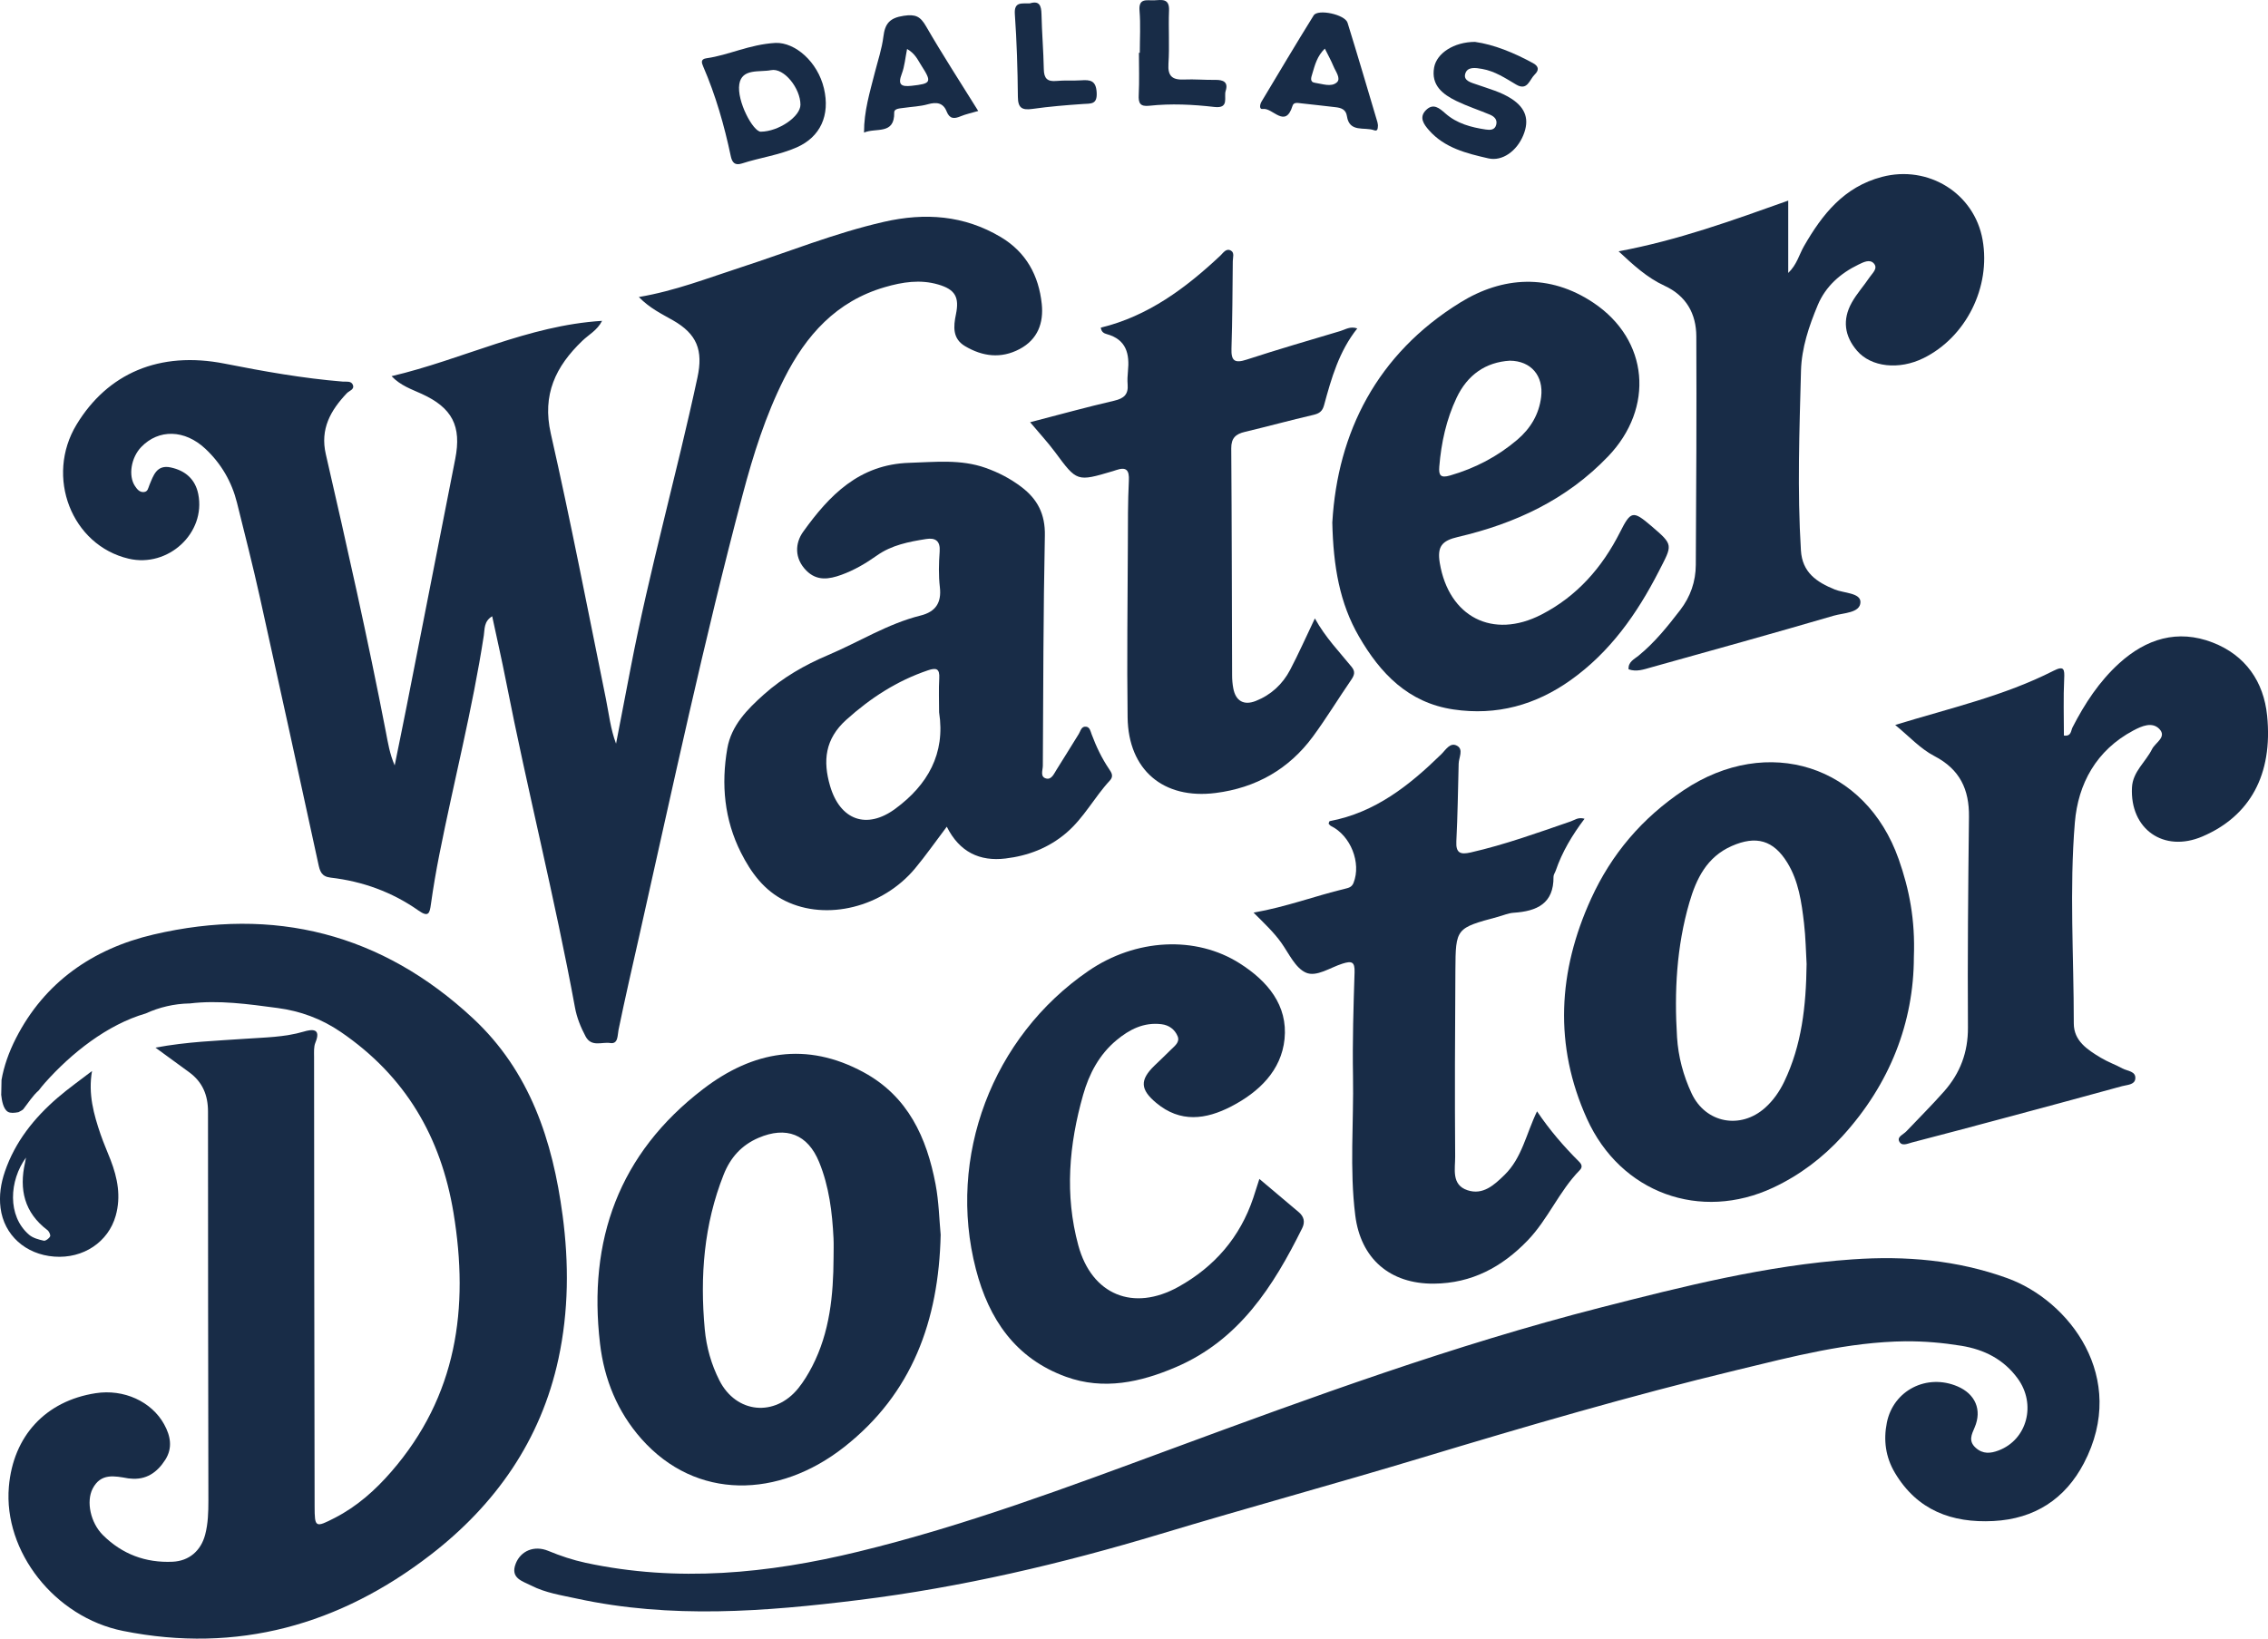
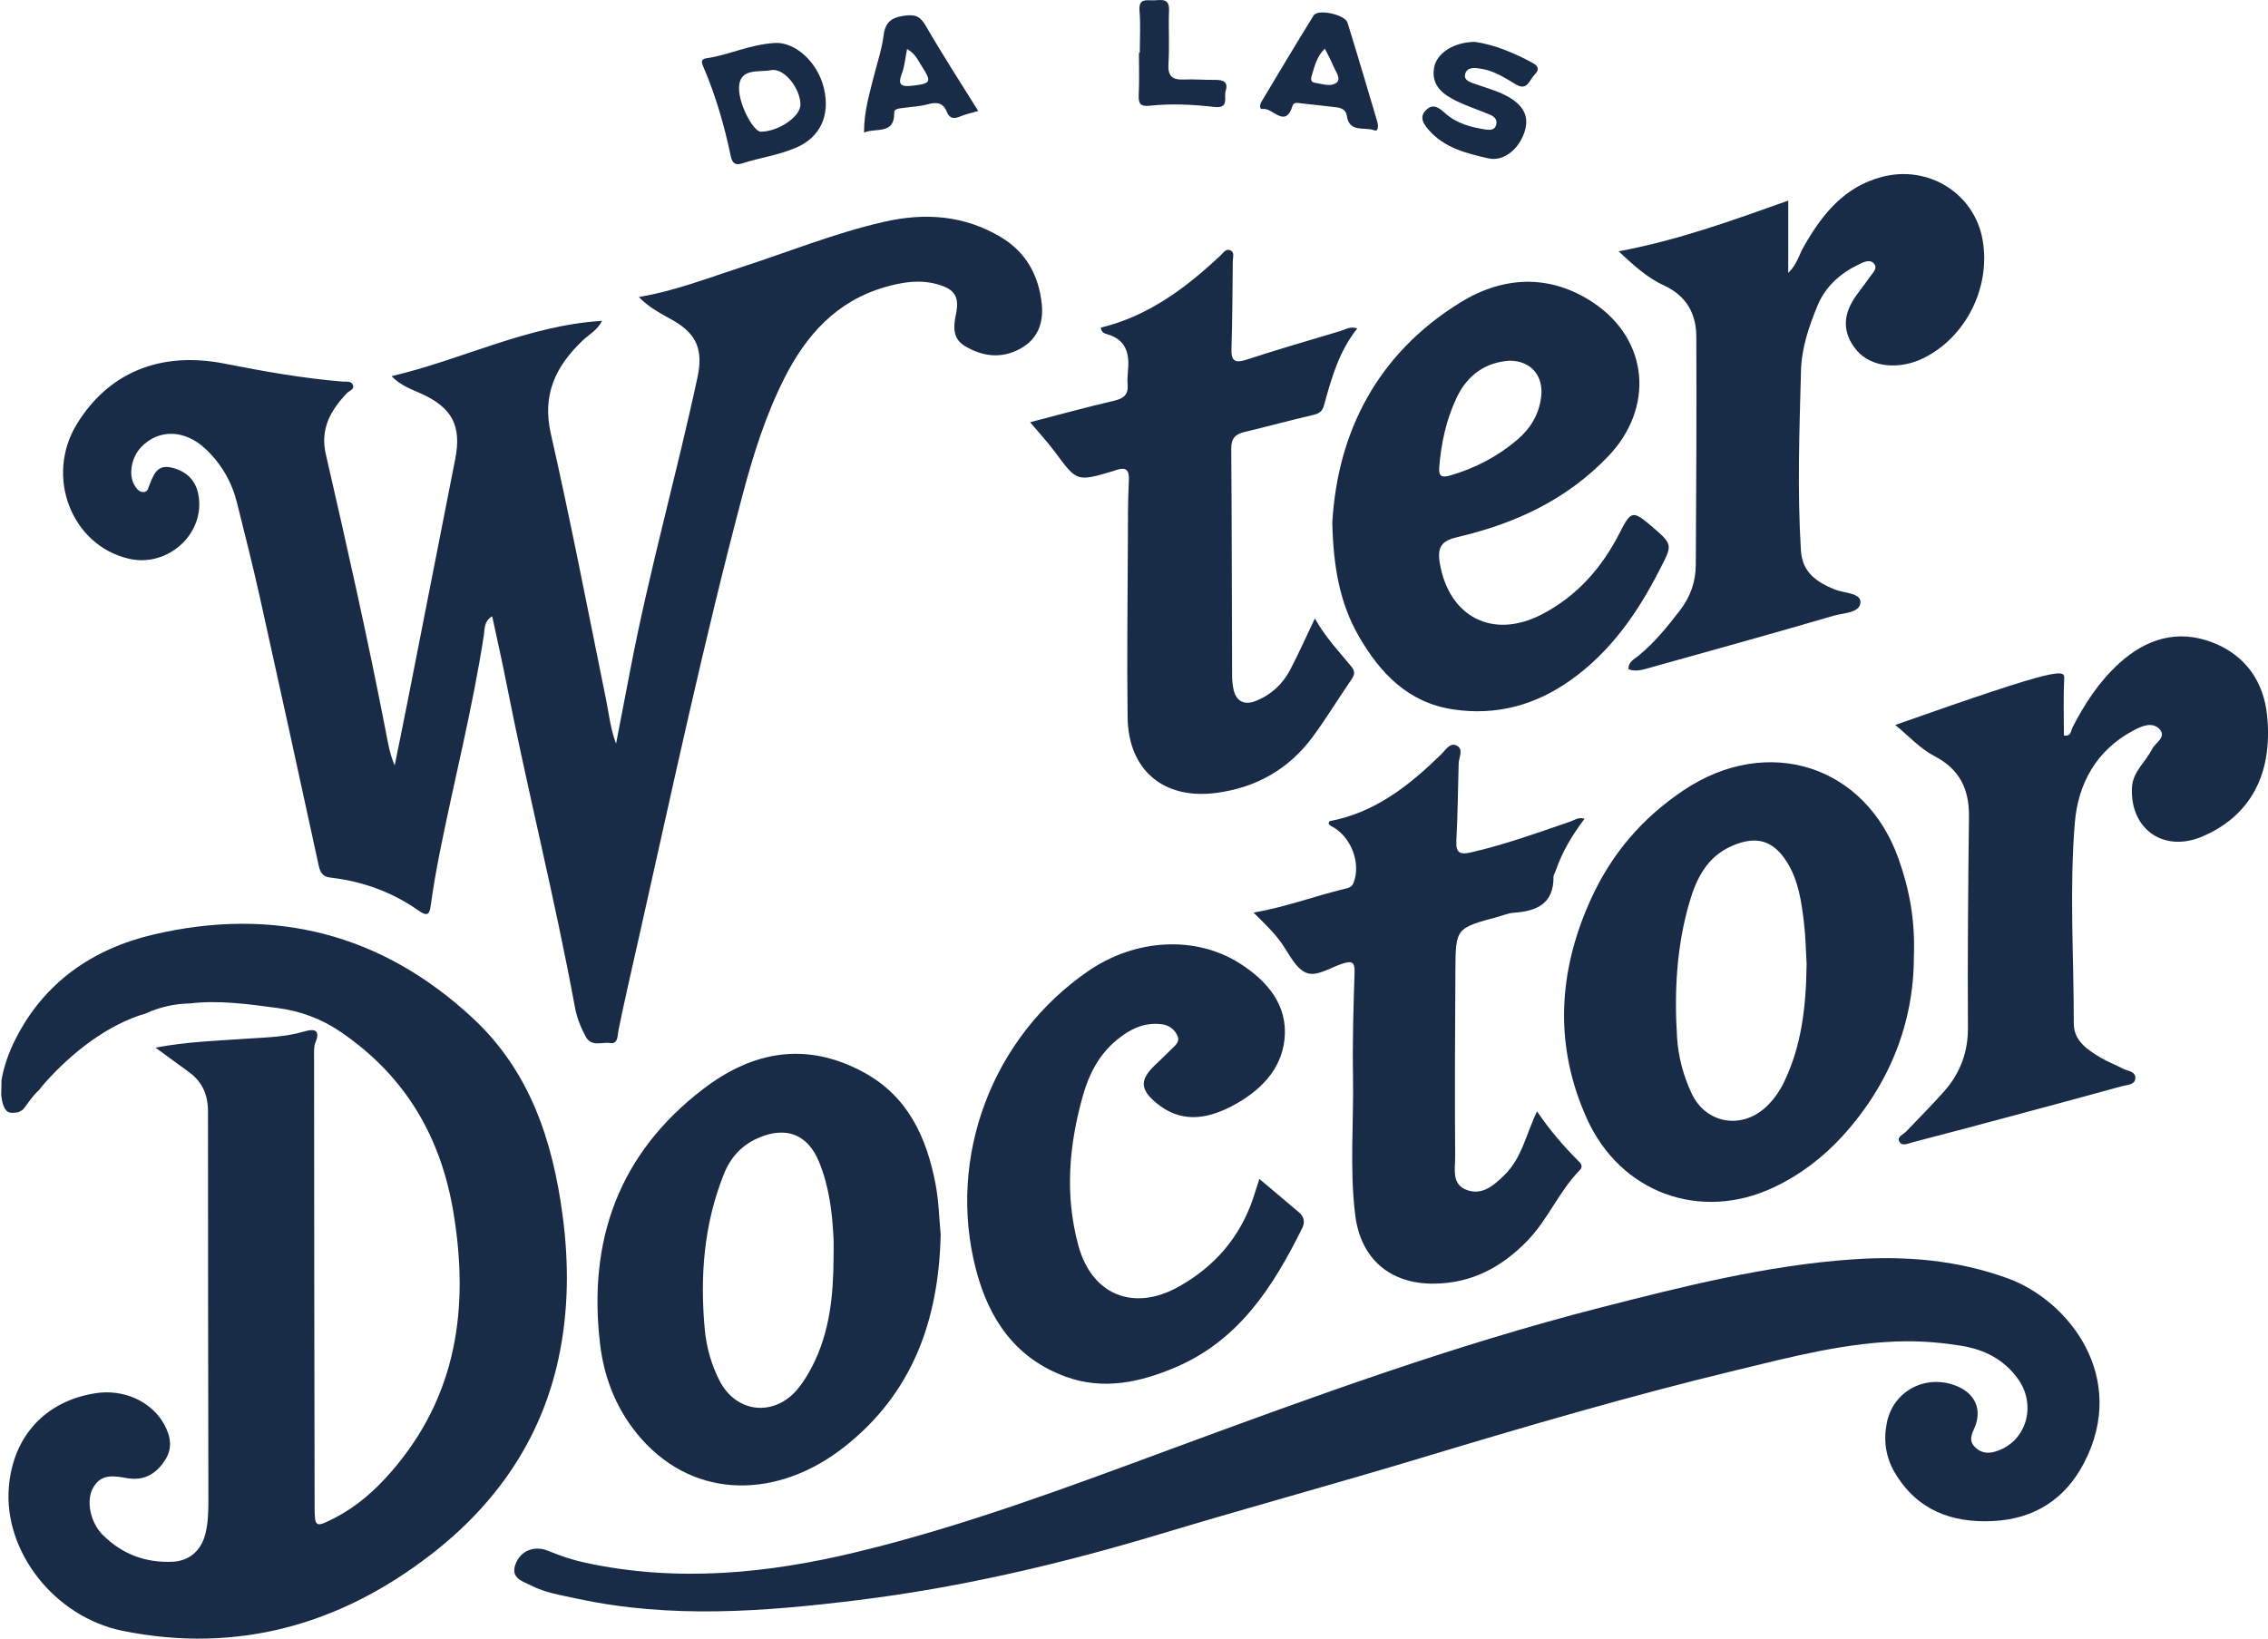
<svg xmlns="http://www.w3.org/2000/svg" width="274" height="198" viewBox="0 0 274 198" fill="none">
  <path d="M47.307 45.454C55.9 43.435 63.748 39.324 72.737 38.769C72.161 39.911 71.134 40.431 70.358 41.176C67.13 44.271 65.475 47.678 66.543 52.392C68.957 63.028 71.025 73.741 73.197 84.43C73.563 86.23 73.749 88.065 74.427 89.862C75.012 86.823 75.602 83.784 76.183 80.743C78.449 68.934 81.739 57.359 84.262 45.606C84.968 42.322 84.203 40.358 81.294 38.701C79.942 37.93 78.517 37.258 77.177 35.89C81.58 35.145 85.49 33.608 89.479 32.313C95.239 30.446 100.86 28.158 106.794 26.805C111.764 25.671 116.485 26.007 120.92 28.655C123.986 30.487 125.496 33.31 125.856 36.723C126.098 39.011 125.381 41.016 123.174 42.182C120.923 43.371 118.698 43.079 116.585 41.825C115.054 40.916 115.183 39.452 115.487 37.985C115.918 35.908 115.402 34.975 113.336 34.374C111.167 33.742 109.028 34.078 106.907 34.695C101.02 36.401 97.367 40.522 94.74 45.738C92.492 50.203 90.999 54.951 89.727 59.747C85.053 77.367 81.255 95.193 77.257 112.971C76.398 116.79 75.513 120.61 74.725 124.446C74.59 125.113 74.696 126.191 73.713 126.033C72.731 125.872 71.456 126.568 70.742 125.227C70.152 124.116 69.689 122.968 69.464 121.743C67.03 108.506 63.71 95.456 61.119 82.25C60.618 79.693 60.036 77.151 59.461 74.466C58.443 75.079 58.567 76.026 58.452 76.774C57.083 85.693 54.825 94.43 53.076 103.269C52.683 105.254 52.341 107.252 52.06 109.257C51.91 110.338 51.783 110.888 50.559 110.025C47.384 107.79 43.81 106.493 39.948 106.048C38.803 105.917 38.64 105.233 38.449 104.345C36.117 93.623 33.783 82.899 31.399 72.189C30.549 68.364 29.581 64.562 28.634 60.758C28.003 58.224 26.731 56.027 24.816 54.23C22.317 51.886 19.171 51.822 17.061 54.016C15.834 55.29 15.48 57.485 16.3 58.721C16.56 59.11 16.849 59.498 17.38 59.455C17.876 59.416 17.899 58.964 18.053 58.604C18.534 57.462 18.917 56.117 20.626 56.483C22.385 56.86 23.588 57.897 23.951 59.697C24.896 64.396 20.325 68.63 15.545 67.508C8.643 65.889 5.427 57.596 9.254 51.293C12.986 45.148 19.221 42.374 27.15 43.941C31.883 44.876 36.599 45.717 41.399 46.109C41.83 46.144 42.432 45.995 42.63 46.506C42.851 47.076 42.19 47.208 41.898 47.517C39.936 49.592 38.661 51.839 39.36 54.873C41.919 66.015 44.436 77.169 46.608 88.393C46.867 89.731 47.074 91.081 47.682 92.487C48.169 90.076 48.67 87.665 49.145 85.251C51.102 75.319 53.046 65.384 54.999 55.451C55.782 51.477 54.628 49.274 50.948 47.593C49.724 47.032 48.399 46.603 47.304 45.452L47.307 45.454Z" fill="#182C47" />
  <path d="M230.24 162.072C223.247 162.148 216.534 163.93 209.815 165.552C196.997 168.644 184.347 172.349 171.726 176.157C161.254 179.315 150.693 182.194 140.221 185.35C128.267 188.953 116.157 191.799 103.755 193.336C92.398 194.742 81.025 195.627 69.683 193.164C67.818 192.757 65.9 192.474 64.185 191.594C63.147 191.06 61.615 190.724 62.3 188.953C62.902 187.395 64.536 186.697 66.236 187.398C67.706 188.006 69.19 188.503 70.745 188.839C81.84 191.226 92.793 190.145 103.67 187.5C116.573 184.365 128.97 179.713 141.392 175.128C158.507 168.81 175.648 162.533 193.355 158.001C203.373 155.436 213.412 152.899 223.813 152.174C230.219 151.727 236.422 152.253 242.501 154.445C249.951 157.133 257.184 166.435 251.757 176.805C249.491 181.139 245.791 183.535 240.833 183.792C235.799 184.052 231.618 182.492 228.927 177.968C227.794 176.063 227.531 174.023 227.95 171.917C228.729 167.992 232.79 165.941 236.496 167.525C238.638 168.442 239.47 170.362 238.561 172.478C238.184 173.357 237.785 174.132 238.691 174.947C239.565 175.73 240.491 175.631 241.459 175.262C244.902 173.956 246.036 169.684 243.758 166.566C242.076 164.263 239.742 163.071 236.947 162.615C234.725 162.253 232.497 162.06 230.243 162.075L230.24 162.072Z" fill="#182C47" />
-   <path d="M114.384 99.891C113.009 101.712 111.849 103.374 110.557 104.929C106.635 109.642 99.86 111.308 94.865 108.859C92.306 107.603 90.733 105.443 89.512 103.021C87.505 99.035 87.113 94.783 87.865 90.447C88.346 87.659 90.282 85.704 92.303 83.901C94.578 81.873 97.219 80.351 100.011 79.17C103.752 77.589 107.219 75.374 111.215 74.378C113.024 73.928 113.767 72.838 113.546 70.947C113.381 69.53 113.416 68.072 113.522 66.643C113.617 65.348 112.997 64.957 111.887 65.132C109.804 65.462 107.724 65.862 105.953 67.116C104.605 68.072 103.186 68.907 101.631 69.466C100.158 69.995 98.695 70.243 97.408 68.94C95.95 67.464 96.048 65.629 97.03 64.258C100.176 59.872 103.779 56.108 109.875 55.924C112.985 55.831 116.045 55.468 119.061 56.532C120.631 57.087 122.071 57.835 123.393 58.838C125.358 60.325 126.284 62.146 126.231 64.711C126.042 73.983 126.039 83.255 125.986 92.53C125.983 93.065 125.626 93.863 126.376 94.067C127.04 94.249 127.332 93.492 127.636 93.018C128.553 91.586 129.421 90.122 130.33 88.685C130.554 88.328 130.634 87.726 131.227 87.811C131.669 87.872 131.746 88.369 131.879 88.72C132.431 90.195 133.098 91.61 133.986 92.919C134.281 93.354 134.576 93.784 134.083 94.316C132.215 96.329 130.955 98.825 128.819 100.645C126.68 102.469 124.183 103.412 121.472 103.737C118.367 104.111 115.915 102.962 114.384 99.897V99.891ZM113.454 86.069C113.454 84.699 113.395 83.325 113.472 81.961C113.537 80.804 113.139 80.649 112.103 80.999C108.361 82.265 105.177 84.334 102.247 86.969C99.659 89.298 99.4 91.949 100.282 94.967C101.486 99.085 104.691 100.289 108.175 97.717C112.056 94.856 114.239 91.081 113.454 86.066V86.069Z" fill="#182C47" />
  <path d="M231.217 115.653C231.205 123.499 228.354 130.971 222.571 137.304C220.207 139.893 217.425 142.003 214.229 143.502C205.442 147.625 195.787 144.177 191.721 135.182C187.716 126.325 188.218 117.369 192.216 108.608C194.68 103.205 198.38 98.842 203.423 95.473C213.55 88.708 225.386 92.451 229.387 103.83C230.659 107.451 231.391 111.133 231.217 115.653ZM218.26 116.524C218.171 115.051 218.151 113.287 217.944 111.539C217.646 109.014 217.301 106.478 215.929 104.242C214.259 101.519 212.161 100.929 209.216 102.226C206.194 103.556 204.931 106.189 204.096 109.052C202.547 114.374 202.261 119.841 202.606 125.335C202.753 127.678 203.364 129.981 204.368 132.123C206.049 135.714 210.266 136.518 213.243 133.859C214.232 132.976 214.981 131.895 215.551 130.711C217.664 126.311 218.195 121.606 218.257 116.521L218.26 116.524Z" fill="#182C47" />
  <path d="M113.643 149.197C113.407 159.623 110.185 168.396 102.005 174.836C94.065 181.084 84.103 181.315 77.502 173.878C74.593 170.599 72.993 166.663 72.489 162.359C71.025 149.89 74.734 139.408 84.962 131.582C90.961 126.994 97.426 125.826 104.322 129.56C109.707 132.476 111.961 137.468 113.029 143.107C113.428 145.214 113.472 147.385 113.643 149.197ZM100.704 151.967C100.704 151.184 100.737 150.398 100.698 149.618C100.542 146.474 100.164 143.362 98.96 140.419C97.585 137.055 94.977 136.053 91.63 137.494C89.574 138.379 88.237 139.884 87.426 141.933C85.032 147.967 84.555 154.226 85.142 160.614C85.342 162.788 85.933 164.869 86.912 166.8C88.942 170.804 93.619 171.254 96.443 167.747C97.095 166.938 97.644 166.029 98.122 165.105C100.25 160.979 100.68 156.508 100.704 151.97V151.967Z" fill="#182C47" />
  <path d="M160.962 63.078C161.602 52.281 166.317 42.789 176.421 36.551C181.532 33.395 187.182 33.035 192.485 36.571C199.224 41.068 199.885 49.285 194.285 55.141C189.277 60.378 183.054 63.268 176.141 64.881C174.196 65.334 173.609 66.032 173.942 68.034C175.031 74.524 180.319 77.303 186.229 74.258C190.528 72.043 193.559 68.572 195.71 64.32C197.023 61.722 197.277 61.658 199.493 63.554C202.217 65.883 202.057 65.804 200.417 69.007C197.784 74.147 194.547 78.761 189.779 82.163C185.539 85.19 180.817 86.502 175.586 85.725C170.109 84.912 166.736 81.339 164.172 76.9C161.862 72.905 161.071 68.472 160.956 63.078H160.962ZM182.405 43.584C179.493 43.76 177.285 45.288 175.972 48.067C174.73 50.694 174.122 53.484 173.883 56.372C173.795 57.447 174.037 57.786 175.176 57.459C178.197 56.588 180.912 55.171 183.293 53.148C184.898 51.784 185.934 50.069 186.188 47.962C186.495 45.428 184.981 43.602 182.405 43.584Z" fill="#182C47" />
-   <path d="M228.962 87.6C235.605 85.558 242.111 84.097 248.072 81.061C249.385 80.392 249.432 80.877 249.376 82.051C249.267 84.319 249.343 86.598 249.343 88.88C250.252 89.003 250.181 88.287 250.382 87.896C251.855 85.026 253.607 82.344 256.012 80.158C259.273 77.192 263.073 75.994 267.317 77.639C271.288 79.179 273.484 82.373 273.894 86.475C274.608 93.611 271.816 98.614 266.083 101.072C261.4 103.079 257.302 100.183 257.567 95.143C257.668 93.231 259.217 92.08 259.99 90.523C260.382 89.731 261.825 89.056 260.863 88.074C259.999 87.191 258.75 87.726 257.732 88.27C253.25 90.651 251.052 94.713 250.665 99.394C249.998 107.46 250.541 115.574 250.538 123.669C250.538 125.779 252.182 126.834 253.775 127.798C254.613 128.306 255.558 128.642 256.425 129.11C257.021 129.428 258.063 129.428 257.969 130.349C257.892 131.097 256.962 131.082 256.366 131.246C251.607 132.558 246.835 133.838 242.064 135.118C238.375 136.108 234.684 137.093 230.987 138.049C230.467 138.183 229.721 138.572 229.429 137.876C229.201 137.339 229.957 137.076 230.302 136.71C231.833 135.092 233.421 133.522 234.891 131.851C236.814 129.662 237.768 127.146 237.75 124.154C237.694 115.668 237.776 107.182 237.874 98.696C237.912 95.397 236.791 92.969 233.687 91.353C231.987 90.47 230.624 88.954 228.965 87.603L228.962 87.6Z" fill="#182C47" />
+   <path d="M228.962 87.6C249.385 80.392 249.432 80.877 249.376 82.051C249.267 84.319 249.343 86.598 249.343 88.88C250.252 89.003 250.181 88.287 250.382 87.896C251.855 85.026 253.607 82.344 256.012 80.158C259.273 77.192 263.073 75.994 267.317 77.639C271.288 79.179 273.484 82.373 273.894 86.475C274.608 93.611 271.816 98.614 266.083 101.072C261.4 103.079 257.302 100.183 257.567 95.143C257.668 93.231 259.217 92.08 259.99 90.523C260.382 89.731 261.825 89.056 260.863 88.074C259.999 87.191 258.75 87.726 257.732 88.27C253.25 90.651 251.052 94.713 250.665 99.394C249.998 107.46 250.541 115.574 250.538 123.669C250.538 125.779 252.182 126.834 253.775 127.798C254.613 128.306 255.558 128.642 256.425 129.11C257.021 129.428 258.063 129.428 257.969 130.349C257.892 131.097 256.962 131.082 256.366 131.246C251.607 132.558 246.835 133.838 242.064 135.118C238.375 136.108 234.684 137.093 230.987 138.049C230.467 138.183 229.721 138.572 229.429 137.876C229.201 137.339 229.957 137.076 230.302 136.71C231.833 135.092 233.421 133.522 234.891 131.851C236.814 129.662 237.768 127.146 237.75 124.154C237.694 115.668 237.776 107.182 237.874 98.696C237.912 95.397 236.791 92.969 233.687 91.353C231.987 90.47 230.624 88.954 228.965 87.603L228.962 87.6Z" fill="#182C47" />
  <path d="M216.038 24.248V32.982C217.089 31.98 217.357 30.762 217.941 29.745C220.148 25.911 222.754 22.585 227.369 21.373C232.952 19.906 238.529 23.348 239.52 28.982C240.529 34.701 237.526 40.723 232.394 43.268C229.432 44.738 226.047 44.364 224.344 42.374C222.828 40.6 222.559 38.631 223.716 36.559C224.318 35.484 225.171 34.546 225.861 33.514C226.201 33.006 226.926 32.43 226.372 31.822C225.879 31.285 225.112 31.685 224.527 31.968C222.326 33.035 220.559 34.598 219.611 36.854C218.549 39.391 217.655 42.038 217.581 44.788C217.389 52.029 217.124 59.27 217.572 66.514C217.738 69.17 219.458 70.336 221.662 71.231C222.775 71.681 224.799 71.634 224.763 72.773C224.725 74.08 222.71 74.053 221.532 74.398C214.2 76.543 206.838 78.586 199.478 80.64C198.605 80.882 197.717 81.219 196.752 80.874C196.678 79.983 197.433 79.655 197.953 79.231C199.906 77.636 201.458 75.701 202.981 73.723C204.232 72.098 204.861 70.263 204.872 68.262C204.928 59.057 204.976 49.849 204.934 40.644C204.922 37.909 203.719 35.738 201.086 34.525C198.98 33.555 197.327 32.021 195.545 30.367C202.727 29.035 209.307 26.633 216.032 24.242L216.038 24.248Z" fill="#182C47" />
  <path d="M152.148 142.456C153.833 143.876 155.373 145.17 156.907 146.471C157.539 147.005 157.689 147.663 157.321 148.405C153.839 155.43 149.716 161.914 142.062 165.196C137.792 167.028 133.328 168.01 128.784 166.362C122.667 164.144 119.459 159.387 117.898 153.361C114.387 139.805 119.863 125.297 131.492 117.322C137.211 113.401 144.458 113.032 149.77 116.407C153.142 118.549 155.6 121.477 155.187 125.554C154.801 129.361 152.098 131.962 148.737 133.701C145.686 135.276 142.602 135.703 139.687 133.268C137.757 131.658 137.677 130.51 139.465 128.771C140.123 128.131 140.802 127.509 141.445 126.854C141.894 126.398 142.573 125.945 142.272 125.215C141.935 124.4 141.239 123.865 140.306 123.757C138.179 123.505 136.459 124.385 134.889 125.688C132.782 127.439 131.575 129.762 130.852 132.301C129.147 138.3 128.612 144.367 130.271 150.48C131.888 156.444 136.907 158.539 142.384 155.483C146.748 153.048 149.814 149.492 151.407 144.752C151.631 144.089 151.838 143.42 152.145 142.461L152.148 142.456Z" fill="#182C47" />
  <path d="M124.452 51.018C127.975 50.107 131.277 49.189 134.609 48.42C135.789 48.149 136.332 47.649 136.231 46.454C136.19 45.937 136.214 45.408 136.267 44.888C136.482 42.772 136.096 41.019 133.682 40.364C133.396 40.285 133.053 40.127 132.989 39.59C138.701 38.202 143.234 34.824 147.427 30.893C147.778 30.563 148.129 29.95 148.716 30.286C149.162 30.54 148.937 31.127 148.935 31.56C148.902 35.087 148.887 38.611 148.775 42.135C148.728 43.617 149.176 43.92 150.602 43.456C154.355 42.231 158.15 41.127 161.936 39.999C162.543 39.818 163.122 39.388 163.975 39.686C161.773 42.445 160.847 45.7 159.962 48.961C159.755 49.718 159.374 49.969 158.646 50.139C155.887 50.779 153.154 51.53 150.398 52.184C149.283 52.447 148.74 52.935 148.749 54.177C148.816 63.321 148.819 72.464 148.852 81.608C148.852 82.128 148.899 82.657 148.994 83.168C149.277 84.696 150.262 85.275 151.714 84.699C153.558 83.969 154.954 82.671 155.863 80.941C156.863 79.039 157.734 77.069 158.852 74.726C160.13 77.04 161.8 78.747 163.299 80.591C163.771 81.169 163.615 81.602 163.237 82.154C161.682 84.419 160.251 86.774 158.625 88.989C155.721 92.94 151.729 95.207 146.848 95.821C140.534 96.616 136.314 93.03 136.228 86.689C136.134 79.702 136.231 72.713 136.258 65.726C136.267 63.177 136.252 60.629 136.379 58.087C136.444 56.804 136.081 56.378 134.836 56.804C134.712 56.848 134.588 56.892 134.461 56.927C130.091 58.224 130.112 58.207 127.471 54.639C126.582 53.441 125.558 52.339 124.446 51.015L124.452 51.018Z" fill="#182C47" />
  <path d="M151.446 110.277C155.435 109.575 158.89 108.258 162.47 107.398C162.93 107.287 163.317 107.203 163.523 106.677C164.479 104.272 163.178 100.964 160.785 99.801C160.679 99.748 160.605 99.626 160.51 99.526C160.552 99.43 160.581 99.234 160.643 99.222C166.155 98.185 170.277 94.892 174.125 91.137C174.662 90.614 175.193 89.64 176.04 90.12C176.834 90.57 176.241 91.537 176.223 92.276C176.141 95.409 176.102 98.541 175.943 101.668C175.869 103.12 176.468 103.281 177.696 103.001C181.818 102.06 185.778 100.625 189.761 99.254C190.236 99.091 190.664 98.705 191.431 98.933C189.944 100.902 188.723 102.939 187.95 105.204C187.864 105.452 187.678 105.695 187.681 105.937C187.725 109.187 185.672 110.107 182.871 110.291C182.228 110.332 181.6 110.613 180.962 110.785C175.896 112.15 175.86 112.15 175.828 117.234C175.781 124.741 175.745 132.251 175.801 139.758C175.813 141.225 175.308 143.169 177.297 143.823C179.171 144.443 180.525 143.177 181.768 141.968C183.872 139.916 184.364 137.041 185.692 134.288C187.238 136.585 188.938 138.543 190.779 140.378C191.107 140.705 191.204 141.035 190.856 141.392C188.357 143.937 187.029 147.324 184.553 149.893C181.455 153.107 177.808 155.068 173.234 155.109C167.929 155.155 164.385 152.099 163.73 146.851C163.03 141.252 163.558 135.629 163.458 130.019C163.384 125.843 163.514 121.661 163.647 117.486C163.688 116.215 163.317 116.086 162.198 116.437C160.714 116.898 159.047 118.099 157.76 117.524C156.491 116.957 155.718 115.227 154.815 113.947C153.909 112.664 152.768 111.6 151.449 110.28L151.446 110.277Z" fill="#182C47" />
  <path d="M93.699 5.184C96.065 5.108 98.78 7.46 99.541 10.678C100.312 13.939 99.105 16.548 96.26 17.805C94.139 18.743 91.828 19.041 89.639 19.751C88.742 20.043 88.441 19.593 88.284 18.86C87.502 15.151 86.461 11.519 84.953 8.03C84.752 7.568 84.628 7.139 85.354 7.039C88.033 6.668 90.489 5.374 93.699 5.184ZM96.703 12.647C96.7 10.675 94.714 8.162 93.15 8.477C91.784 8.752 89.627 8.223 89.317 10.169C88.99 12.215 90.99 15.923 91.914 15.914C94.059 15.894 96.706 14.088 96.703 12.65V12.647Z" fill="#182C47" />
  <path d="M178.209 5.064C180.469 5.382 182.892 6.361 185.214 7.633C185.958 8.039 185.917 8.515 185.4 9.018C184.775 9.625 184.539 11.034 183.158 10.213C181.856 9.438 180.596 8.6 179.059 8.328C178.256 8.185 177.265 8.03 177.014 8.924C176.772 9.78 177.79 9.991 178.439 10.222C179.865 10.727 181.337 11.104 182.624 11.946C184.332 13.065 184.795 14.476 184.037 16.329C183.249 18.26 181.493 19.52 179.814 19.137C177.182 18.535 174.524 17.884 172.635 15.733C172.021 15.034 171.399 14.19 172.263 13.316C173.152 12.419 173.889 13.062 174.63 13.716C176.008 14.929 177.728 15.388 179.502 15.651C180.015 15.727 180.611 15.733 180.767 15.043C180.912 14.409 180.487 14.058 179.98 13.845C178.646 13.287 177.259 12.837 175.964 12.209C174.293 11.399 172.871 10.306 173.258 8.153C173.568 6.432 175.651 5.064 178.206 5.061L178.209 5.064Z" fill="#182C47" />
  <path d="M166.471 15.146C166.444 15.432 166.488 15.914 166.01 15.739C164.848 15.306 163.024 16.069 162.723 14.032C162.602 13.211 162.018 13.024 161.313 12.948C159.938 12.799 158.569 12.624 157.194 12.486C156.822 12.448 156.299 12.308 156.155 12.779C155.284 15.613 153.759 12.98 152.576 13.17C152.086 13.249 152.204 12.612 152.413 12.267C154.499 8.793 156.565 5.304 158.707 1.861C159.212 1.049 162.487 1.748 162.797 2.744C164.039 6.733 165.208 10.742 166.403 14.745C166.441 14.868 166.447 15.002 166.474 15.149L166.471 15.146ZM160.056 5.874C159.123 6.777 158.855 7.855 158.542 8.907C158.418 9.325 158.182 9.909 158.864 10.006C159.752 10.128 160.832 10.564 161.511 9.95C162.027 9.485 161.357 8.635 161.094 7.998C160.802 7.291 160.425 6.619 160.056 5.874Z" fill="#182C47" />
  <path d="M118.178 13.41C117.308 13.667 116.659 13.799 116.06 14.05C115.275 14.38 114.726 14.386 114.363 13.465C113.95 12.416 113.15 12.302 112.1 12.598C111.162 12.864 110.152 12.893 109.179 13.036C108.73 13.103 108.022 13.103 108.031 13.591C108.087 16.335 105.841 15.397 104.384 16.019C104.375 13.422 105.095 11.119 105.682 8.796C106.051 7.344 106.541 5.903 106.724 4.427C106.915 2.87 107.461 2.165 109.176 1.908C110.616 1.695 111.185 1.978 111.879 3.179C113.864 6.616 116.03 9.947 118.178 13.404V13.41ZM109.586 5.917C109.362 7.028 109.288 8.019 108.948 8.91C108.456 10.201 108.813 10.511 110.123 10.368C112.504 10.105 112.619 9.944 111.294 7.893C110.878 7.25 110.586 6.493 109.586 5.92V5.917Z" fill="#182C47" />
  <path d="M137.701 6.376C137.701 4.681 137.807 2.981 137.668 1.297C137.538 -0.272 138.551 0.073 139.418 0.038C140.339 3.22534e-05 141.292 -0.243 141.233 1.268C141.147 3.413 141.304 5.573 141.162 7.715C141.062 9.222 141.652 9.672 143.059 9.608C144.305 9.553 145.559 9.672 146.81 9.652C147.786 9.634 148.421 9.918 148.073 10.987C147.831 11.73 148.551 13.135 146.721 12.925C144.107 12.624 141.469 12.495 138.843 12.779C137.733 12.899 137.521 12.457 137.571 11.461C137.656 9.772 137.595 8.074 137.595 6.382C137.63 6.382 137.668 6.382 137.704 6.382L137.701 6.376Z" fill="#182C47" />
-   <path d="M124.411 0.409C125.555 0.053 125.803 0.658 125.824 1.716C125.871 3.933 126.063 6.148 126.104 8.366C126.125 9.462 126.517 9.892 127.642 9.781C128.621 9.684 129.622 9.772 130.607 9.705C131.717 9.629 132.407 9.719 132.49 11.172C132.575 12.653 131.799 12.501 130.84 12.566C128.801 12.706 126.762 12.872 124.741 13.159C123.475 13.337 122.982 13.056 122.971 11.695C122.941 8.366 122.838 5.035 122.605 1.716C122.493 0.14 123.478 0.459 124.411 0.406V0.409Z" fill="#182C47" />
  <path d="M67.965 146.839C66.773 137.856 64.032 129.458 57.13 123.038C46.132 112.804 33.137 109.505 18.528 112.927C11.228 114.637 5.376 118.684 1.918 125.472C1.062 127.152 0.475 128.832 0.183 130.495C0.183 130.513 0.183 130.53 0.183 130.548C0.183 131.097 0.153 131.647 0.15 132.193C0.15 132.216 0.145 132.24 0.142 132.263C0.218 132.973 0.387 134.002 0.953 134.344C1.245 134.522 1.726 134.487 2.237 134.388C2.352 134.329 2.464 134.271 2.576 134.203C2.629 134.171 2.679 134.136 2.732 134.104C2.765 134.072 2.797 134.04 2.83 134.008C3.435 133.236 3.939 132.406 4.689 131.752C4.919 131.445 5.164 131.141 5.432 130.84C8.601 127.281 12.936 123.812 17.61 122.459C19.239 121.708 21.057 121.287 22.851 121.252C22.874 121.252 22.898 121.252 22.922 121.252C26.424 120.826 29.986 121.328 33.521 121.799C36.283 122.167 38.823 123.088 41.19 124.709C48.989 130.042 53.276 137.38 54.79 146.561C56.687 158.063 55.212 168.694 47.271 177.834C45.324 180.078 43.12 182.039 40.449 183.41C38.086 184.622 38.015 184.59 38.009 182.004C37.971 163.91 37.956 145.816 37.944 127.722C37.944 127.138 37.891 126.495 38.106 125.98C38.841 124.204 37.661 124.367 36.684 124.657C34.371 125.338 31.998 125.352 29.635 125.519C26.162 125.764 22.674 125.866 18.779 126.588C20.334 127.722 21.597 128.643 22.86 129.566C24.471 130.747 25.129 132.33 25.129 134.312C25.123 149.989 25.152 165.666 25.176 181.344C25.176 182.72 25.138 184.094 24.789 185.429C24.273 187.404 22.827 188.62 20.862 188.711C17.59 188.863 14.76 187.796 12.443 185.502C10.927 183.997 10.399 181.443 11.186 179.894C12.175 177.954 13.854 178.354 15.5 178.638C15.565 178.65 15.633 178.647 15.698 178.655C17.651 178.877 18.997 177.919 19.971 176.385C20.88 174.959 20.602 173.501 19.832 172.107C18.301 169.334 14.946 167.82 11.555 168.346C5.512 169.284 1.593 173.507 1.071 179.652C0.404 187.474 6.598 195.411 14.863 197.071C28.693 199.847 41.075 196.317 52.01 187.884C59.862 181.829 65.342 174.041 67.466 164.194C68.709 158.428 68.738 152.631 67.968 146.845L67.965 146.839Z" fill="#182C47" />
-   <path d="M12.166 137.108C12.52 138.145 12.972 139.148 13.364 140.171C14.205 142.356 14.633 144.574 13.981 146.897C13.09 150.077 10.062 152.105 6.56 151.842C3.081 151.582 0.484 149.244 0.065 145.959C-0.124 144.46 0.1 142.999 0.59 141.57C1.827 137.956 4.128 135.08 6.987 132.62C8.306 131.486 9.738 130.481 11.118 129.414C10.632 132.181 11.325 134.656 12.163 137.105L12.166 137.108ZM3.523 149.209C3.984 149.6 4.674 149.782 5.288 149.919C5.506 149.969 5.931 149.65 6.052 149.402C6.135 149.232 5.928 148.791 5.724 148.636C2.933 146.52 2.296 143.727 3.025 140.48C3.069 140.279 3.101 140.077 3.14 139.875C1.115 142.649 0.856 146.932 3.52 149.206L3.523 149.209Z" fill="#182C47" />
</svg>